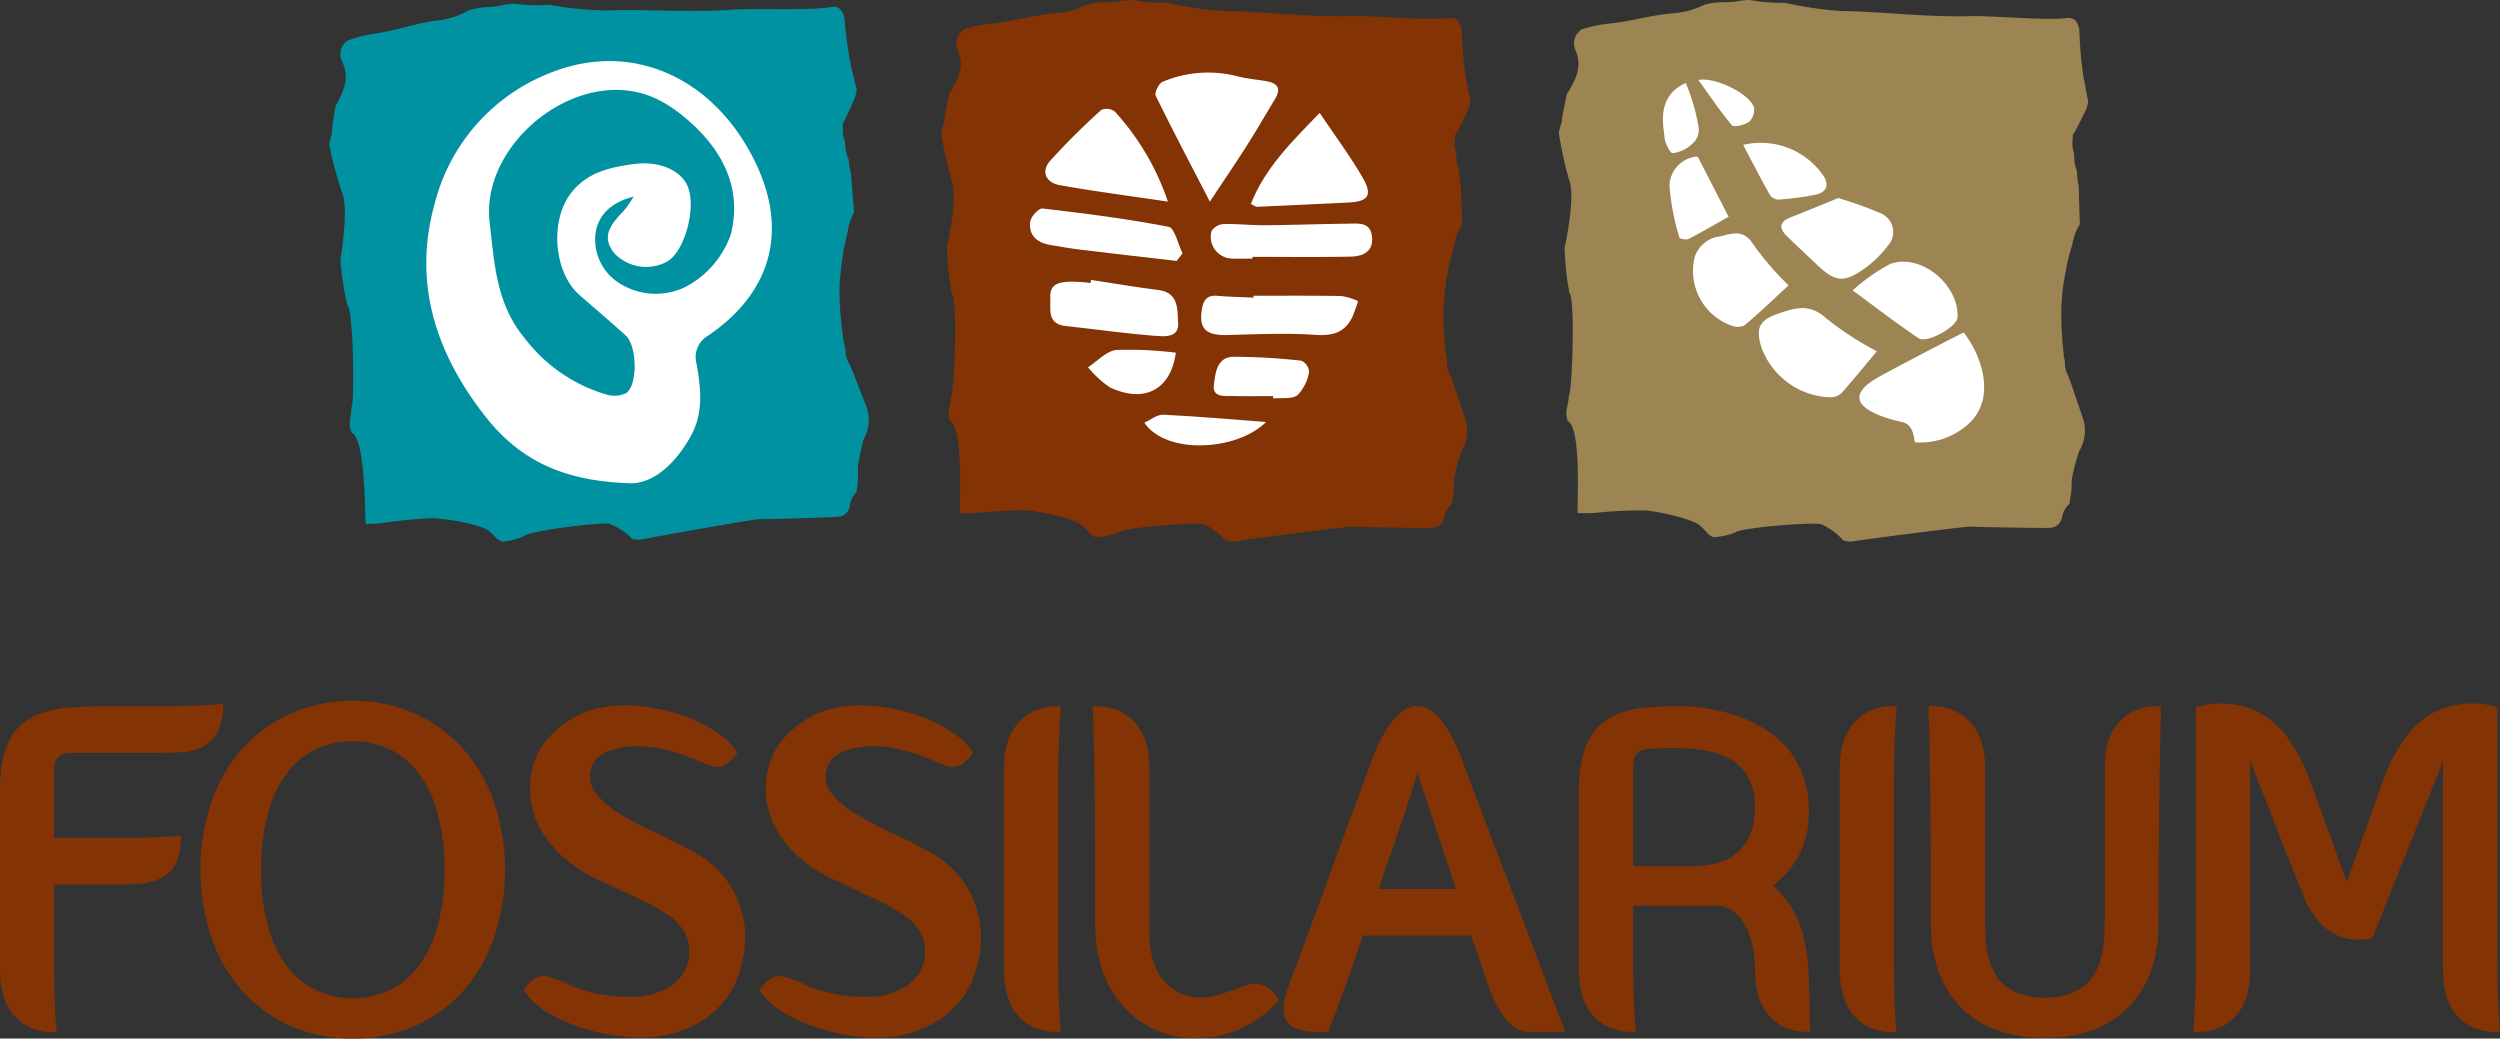
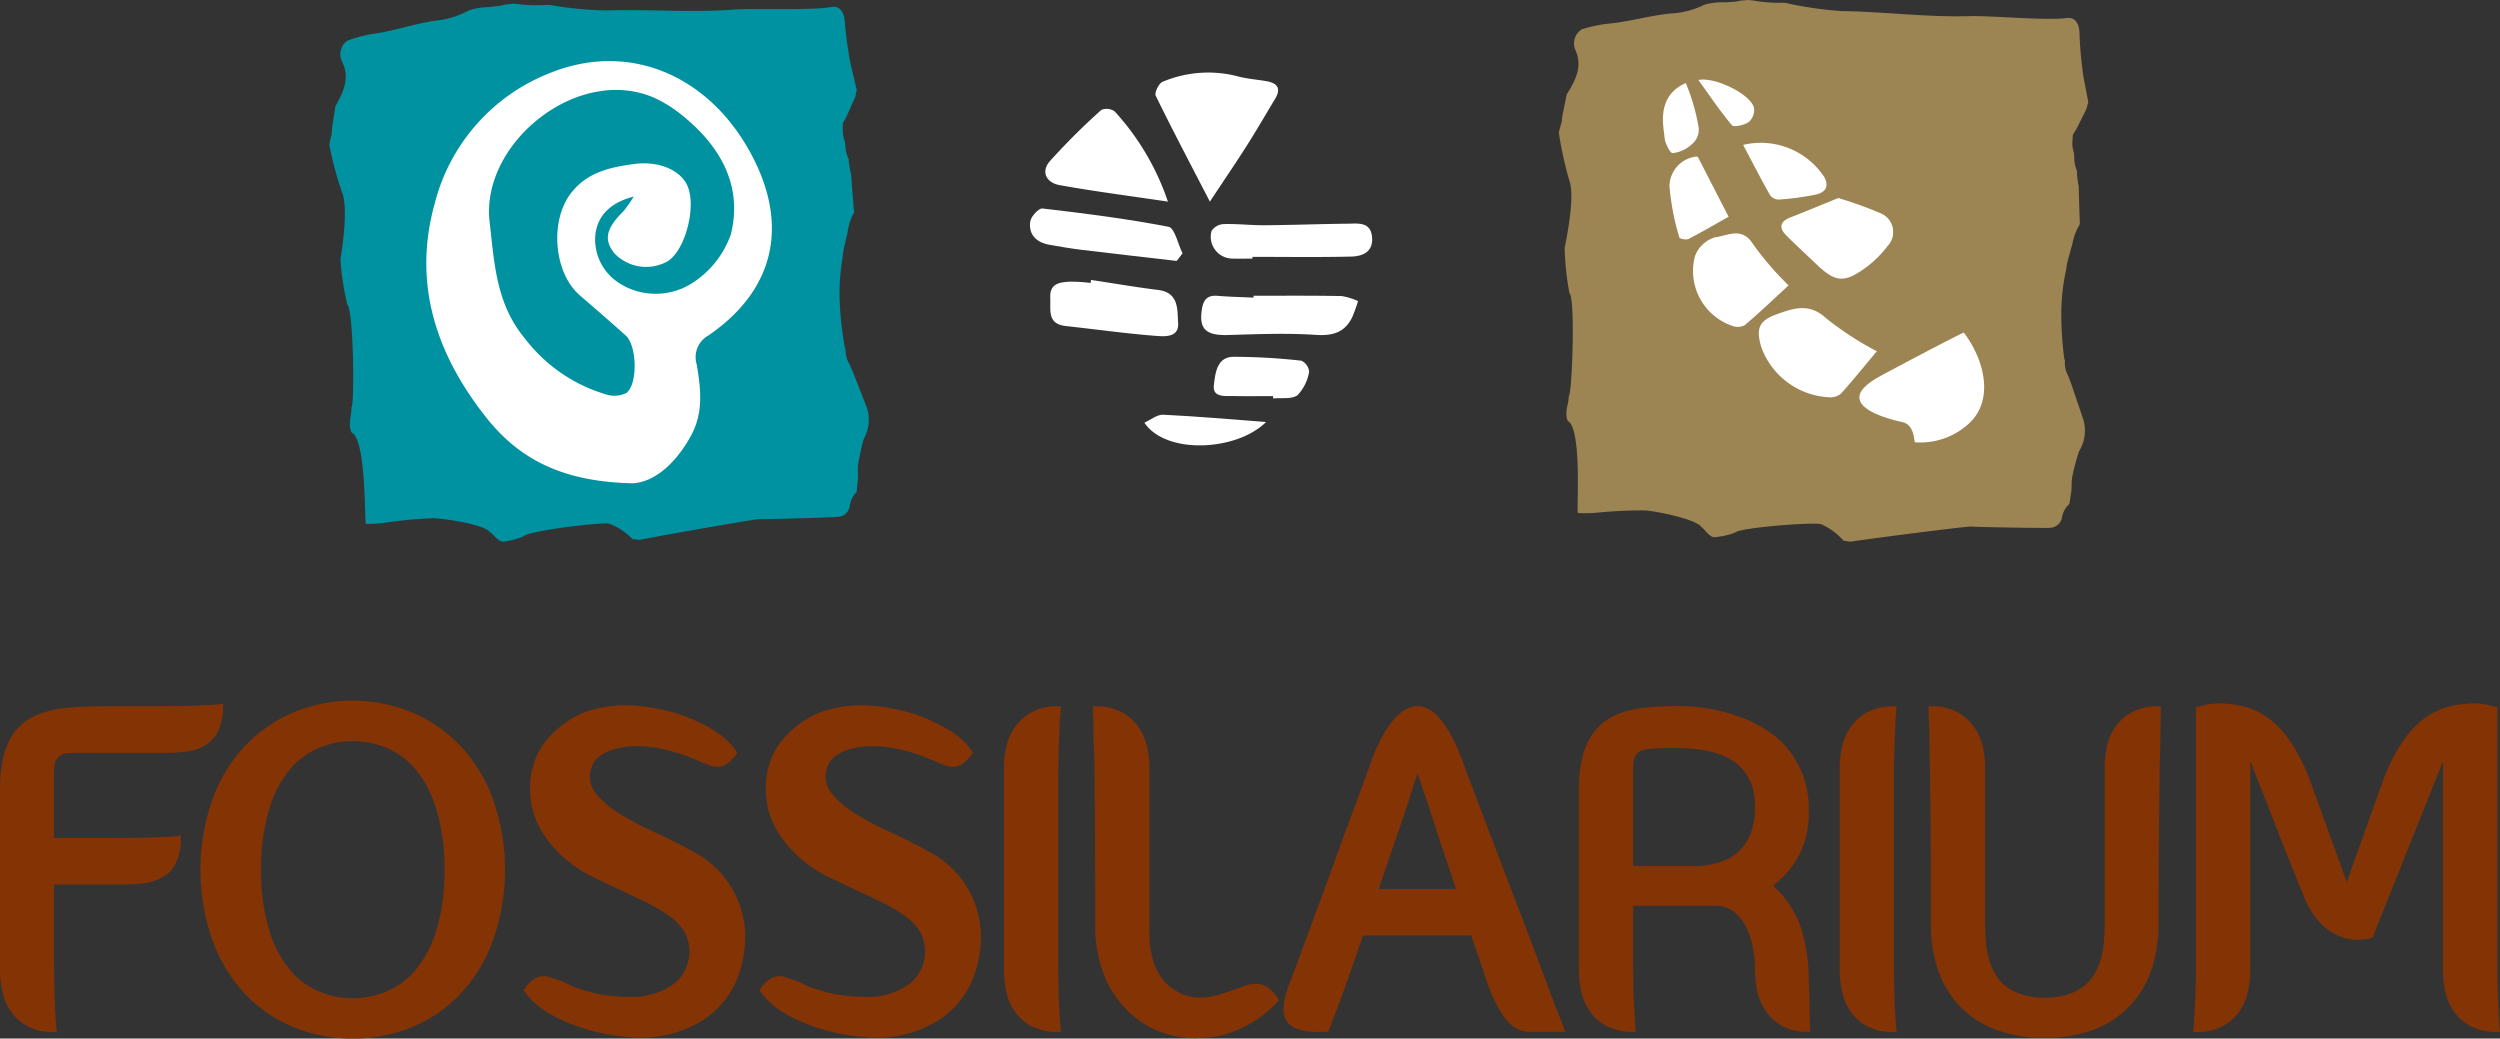
<svg xmlns="http://www.w3.org/2000/svg" width="197.08" height="81.87" viewBox="0 0 197.08 81.87">
  <rect x="0" y="0" width="197.08" height="81.87" fill="#333333" stroke="none" />
  <defs>
    <style>
      .cls-1 {
        clip-path: url(#clip-Logo-header);
      }

      .cls-2 {
        fill: #0092a0;
      }

      .cls-3 {
        fill: #843305;
      }

      .cls-4 {
        fill: #9d8453;
      }

      .cls-5, .cls-6 {
        fill: #fff;
      }

      .cls-5 {
        fill-rule: evenodd;
      }
    </style>
    <clipPath id="clip-Logo-header">
      <rect width="197.08" height="81.87" />
    </clipPath>
  </defs>
  <g id="Logo-header" class="cls-1">
    <g id="Groupe_193" data-name="Groupe 193" transform="translate(-26.378 -116.464)">
      <path id="Tracé_1" data-name="Tracé 1" class="cls-2" d="M109.228,148.789c-.056-.15-.114-.3-.172-.452-.038-.09-.724-1.838-.846-2.16-.058-.149-.3-.724-.366-.861a2.017,2.017,0,0,1-.3-1.124c-.028-.087-.051-.176-.078-.262a27.207,27.207,0,0,1-.394-3.727,16.384,16.384,0,0,1,.228-3.2c.015-.144.028-.288.044-.432.039-.2.078-.409.117-.612.024-.086.048-.172.073-.257q.043-.22.09-.439c.024-.085.046-.168.07-.253a4.32,4.32,0,0,1,.52-1.64c-.008-.067-.209-2.541-.228-2.976a6.365,6.365,0,0,1-.2-1.218,2.8,2.8,0,0,1-.267-1.122c-.01-.089-.021-.177-.03-.267a2.253,2.253,0,0,1-.162-.969q0-.235,0-.468l.232-.416c.025-.039.649-1.428.749-1.686.015-.075.031-.149.048-.223.022-.1.045-.206.067-.31-.154-.643-.3-1.288-.463-1.928a31.621,31.621,0,0,1-.492-3.606c-.081-.619-.394-1.127-1.055-1-1.555.289-6.066.085-7.62.2-3.377.26-6.755-.039-10.133.072a29.136,29.136,0,0,1-4.482-.444,15.041,15.041,0,0,1-1.909,0l-.778-.081-.2-.008-.6.077-.443.1-.772.089a5.139,5.139,0,0,0-1.655.272,6.66,6.66,0,0,1-2.611.8c-1.676.245-3.276.821-4.953,1.043a10.916,10.916,0,0,0-1.979.531,1.3,1.3,0,0,0-.443,1.619c.67,1.322.115,2.435-.508,3.555q-.128.822-.257,1.643c-.013.178-.026.357-.04.535l-.116.494c-.022.124-.047.249-.072.373a29.476,29.476,0,0,0,1,3.73c.569,1.3-.1,5.175-.122,5.295a21.9,21.9,0,0,0,.547,3.577c.486.355.583,7.853.322,8.094.026.658-.316,1.318.016,1.974,1.16.555,1.006,6.918,1.124,7.207a10.1,10.1,0,0,0,1.607-.109,34.506,34.506,0,0,1,3.632-.337c.609-.025,4.034.453,4.539,1.088.344.239.558.645.993.764a5.9,5.9,0,0,0,1.58-.393.71.71,0,0,1,.117-.058c.4-.411,6.251-1.134,6.738-.961a4.99,4.99,0,0,1,1.814,1.209c.185.019.37.036.552.058,1.189-.252,9.164-1.659,9.423-1.634.84.014,5.943-.146,6.192-.184a.994.994,0,0,0,.964-.9,1.827,1.827,0,0,1,.527-1.05c.036-.327.073-.655.109-.982q0-.265,0-.53a3.293,3.293,0,0,1,.031-.737,18.076,18.076,0,0,1,.427-1.938A3.076,3.076,0,0,0,109.228,148.789Z" transform="translate(-14.507 -0.164)" />
-       <path id="Tracé_2" data-name="Tracé 2" class="cls-3" d="M183.37,149.594c-.052-.152-.1-.3-.152-.459-.035-.093-.639-1.87-.746-2.2-.051-.152-.266-.737-.325-.877a2.013,2.013,0,0,1-.242-1.136c-.022-.088-.043-.179-.065-.266a26.946,26.946,0,0,1-.221-3.741,16.444,16.444,0,0,1,.377-3.189c.023-.143.04-.286.064-.429.049-.2.1-.4.145-.606.026-.085.055-.169.084-.254q.056-.218.11-.434c.029-.085.054-.167.08-.25a4.4,4.4,0,0,1,.6-1.614c0-.066-.089-2.548-.089-2.983a6.337,6.337,0,0,1-.141-1.226,2.813,2.813,0,0,1-.216-1.132c-.006-.089-.012-.178-.016-.269a2.253,2.253,0,0,1-.119-.974c.01-.157.019-.312.026-.468l.253-.4c.026-.039.714-1.4.826-1.65.02-.074.039-.147.057-.221.029-.1.055-.2.081-.305-.123-.65-.241-1.3-.372-1.949a31.614,31.614,0,0,1-.324-3.624c-.051-.622-.342-1.144-1.007-1.052-1.566.216-6.065-.2-7.621-.15-3.386.1-6.747-.352-10.128-.4a29.225,29.225,0,0,1-4.455-.652,15.1,15.1,0,0,1-1.908-.086c-.258-.04-.514-.079-.772-.116l-.2-.017-.6.049-.447.082-.776.053a5.127,5.127,0,0,0-1.665.194,6.669,6.669,0,0,1-2.647.683c-1.685.166-3.311.668-4.995.812a10.785,10.785,0,0,0-2,.438,1.3,1.3,0,0,0-.517,1.6c.608,1.353,0,2.439-.673,3.528q-.165.814-.332,1.63c-.021.178-.042.356-.065.532-.045.163-.091.326-.137.489-.029.123-.06.246-.09.369a29.566,29.566,0,0,0,.827,3.772c.508,1.324-.341,5.165-.367,5.283a21.766,21.766,0,0,0,.38,3.6c.469.377.217,7.872-.055,8.1,0,.658-.376,1.3-.074,1.973,1.132.608.683,6.957.787,7.252a10.14,10.14,0,0,0,1.61-.034,34.328,34.328,0,0,1,3.644-.167c.61,0,4.009.64,4.483,1.3.334.254.527.67.957.81a5.867,5.867,0,0,0,1.6-.322.987.987,0,0,1,.121-.051c.42-.392,6.3-.842,6.775-.647a4.961,4.961,0,0,1,1.755,1.292l.55.083c1.2-.2,9.23-1.231,9.489-1.194.837.054,5.943.13,6.193.1a.993.993,0,0,0,1-.858,1.847,1.847,0,0,1,.575-1.025l.154-.975q.013-.264.024-.529a3.355,3.355,0,0,1,.065-.733,17.292,17.292,0,0,1,.519-1.917A3.088,3.088,0,0,0,183.37,149.594Z" transform="translate(-41.439)" />
      <path id="Tracé_3" data-name="Tracé 3" class="cls-4" d="M259.268,149.594c-.051-.152-.1-.3-.151-.459-.035-.093-.639-1.87-.746-2.2-.052-.152-.267-.737-.327-.877a2.014,2.014,0,0,1-.242-1.136c-.022-.088-.043-.179-.065-.266a27.343,27.343,0,0,1-.221-3.741,16.458,16.458,0,0,1,.377-3.189c.022-.143.041-.286.064-.429.049-.2.1-.4.146-.606.026-.085.055-.169.083-.254q.056-.218.111-.434c.029-.085.053-.167.08-.25a4.438,4.438,0,0,1,.6-1.614c0-.066-.089-2.548-.089-2.983a6.343,6.343,0,0,1-.141-1.226,2.844,2.844,0,0,1-.215-1.132c-.006-.089-.013-.178-.017-.269a2.244,2.244,0,0,1-.119-.974c.01-.157.019-.312.027-.468l.251-.4c.027-.039.715-1.4.825-1.65.022-.074.04-.147.058-.221.028-.1.056-.2.082-.305-.123-.65-.242-1.3-.373-1.949a31.324,31.324,0,0,1-.323-3.624c-.051-.622-.342-1.144-1.008-1.052-1.565.216-6.064-.2-7.622-.15-3.384.1-6.746-.352-10.126-.4a29.2,29.2,0,0,1-4.456-.652,15.11,15.11,0,0,1-1.908-.086c-.258-.04-.514-.079-.772-.116l-.2-.017-.6.049-.448.082-.776.053a5.129,5.129,0,0,0-1.665.194,6.663,6.663,0,0,1-2.645.683c-1.686.166-3.313.668-5,.812a10.767,10.767,0,0,0-2,.438,1.3,1.3,0,0,0-.518,1.6c.608,1.353,0,2.439-.672,3.528q-.167.814-.333,1.63c-.022.178-.042.356-.064.532q-.069.244-.138.489c-.029.123-.06.246-.09.369a29.688,29.688,0,0,0,.827,3.772c.508,1.324-.342,5.165-.366,5.283a21.709,21.709,0,0,0,.379,3.6c.469.377.217,7.872-.053,8.1,0,.658-.377,1.3-.076,1.973,1.132.608.684,6.957.788,7.252a10.144,10.144,0,0,0,1.61-.034,34.3,34.3,0,0,1,3.643-.167c.611,0,4.009.64,4.482,1.3.335.254.529.67.957.81a5.857,5.857,0,0,0,1.6-.322,1.081,1.081,0,0,1,.121-.051c.42-.392,6.3-.842,6.776-.647a4.978,4.978,0,0,1,1.755,1.292l.55.083c1.2-.2,9.23-1.231,9.487-1.194.839.054,5.944.13,6.194.1a.992.992,0,0,0,1-.858,1.838,1.838,0,0,1,.576-1.025c.051-.325.1-.651.153-.975.009-.176.017-.352.025-.529a3.321,3.321,0,0,1,.066-.733,17.247,17.247,0,0,1,.518-1.917A3.091,3.091,0,0,0,259.268,149.594Z" transform="translate(-68.64)" />
      <g id="Groupe_2" data-name="Groupe 2" transform="translate(157.47 122.736)">
        <path id="Tracé_4" data-name="Tracé 4" class="cls-5" d="M263.066,157.312c-.042-.053-5.971,3.074-6.75,3.517-3.356,1.906-.246,3.062,1.911,3.535,1,.218.891,1.593,1,1.592a5.656,5.656,0,0,0,4.066-1.325c2.334-1.933,1.318-5.316-.223-7.319C262.911,157.11,263.359,157.693,263.066,157.312Z" transform="translate(-239.347 -137.36)" />
        <g id="Groupe_1" data-name="Groupe 1">
          <path id="Tracé_5" data-name="Tracé 5" class="cls-5" d="M247.8,155.141c-1.322-1.234-2.526-.828-3.853-.36-1.442.509-1.725,1.105-1.283,2.6a6,6,0,0,0,5.425,3.973,1.294,1.294,0,0,0,.87-.3c.949-1.059,1.842-2.165,2.817-3.331A25.132,25.132,0,0,1,247.8,155.141Z" transform="translate(-234.914 -136.304)" />
          <path id="Tracé_6" data-name="Tracé 6" class="cls-5" d="M245.674,143.785c.77.76,1.566,1.495,2.348,2.24,1.471,1.4,2.15,1.488,3.807.309a8.489,8.489,0,0,0,1.8-1.764,1.6,1.6,0,0,0-.6-2.592,31.387,31.387,0,0,0-3.293-1.183c-1.262.512-2.5,1.031-3.759,1.522C245.089,142.662,245.047,143.165,245.674,143.785Z" transform="translate(-235.911 -131.456)" />
          <path id="Tracé_7" data-name="Tracé 7" class="cls-5" d="M239.117,146c-.893-1.447-2.054-.65-3.016-.549a2.435,2.435,0,0,0-1.577,1.5,4.574,4.574,0,0,0,2.891,5.46,1.266,1.266,0,0,0,1.023-.023c1.139-.959,2.214-1.994,3.47-3.15A23.978,23.978,0,0,1,239.117,146Z" transform="translate(-232.004 -133.013)" />
-           <path id="Tracé_8" data-name="Tracé 8" class="cls-5" d="M262.269,153.024c.153-2.583-2.887-5.1-5.3-4.228a14.221,14.221,0,0,0-2.962,2.087c1.871,1.37,3.495,2.627,5.2,3.771C259.857,155.094,262.225,153.749,262.269,153.024Z" transform="translate(-239.049 -134.26)" />
          <path id="Tracé_9" data-name="Tracé 9" class="cls-5" d="M233.745,135.744c-.046-.015-.095-.053-.134-.045a2.384,2.384,0,0,0-2.116,2.321,19.606,19.606,0,0,0,.781,4.063c.022.1.543.206.729.11,1.078-.556,2.124-1.171,3.154-1.751C235.316,138.806,234.529,137.275,233.745,135.744Z" transform="translate(-230.981 -129.629)" />
          <path id="Tracé_10" data-name="Tracé 10" class="cls-5" d="M242.663,138.115a.862.862,0,0,0,.672.364,21.587,21.587,0,0,0,2.943-.395c.654-.146,1.1-.551.685-1.356a5.991,5.991,0,0,0-6.412-2.56C241.286,135.559,241.95,136.851,242.663,138.115Z" transform="translate(-234.227 -129.017)" />
          <path id="Tracé_11" data-name="Tracé 11" class="cls-5" d="M239.034,129.579a1.3,1.3,0,0,0,.4-1.139c-.355-1.105-3.088-2.423-4.384-2.169.879,1.216,1.7,2.448,2.645,3.567C237.85,130.02,238.681,129.83,239.034,129.579Z" transform="translate(-232.256 -126.239)" />
          <path id="Tracé_12" data-name="Tracé 12" class="cls-5" d="M231.452,132.192a2.664,2.664,0,0,0,1.565-.745,1.448,1.448,0,0,0,.474-1.386,15.886,15.886,0,0,0-.995-3.4c-2.425,1.082-1.716,3.546-1.674,4.3C230.848,131.4,231.286,132.213,231.452,132.192Z" transform="translate(-230.694 -126.39)" />
        </g>
      </g>
      <g id="Groupe_3" data-name="Groupe 3" transform="translate(107.571 122.169)">
        <path id="Tracé_13" data-name="Tracé 13" class="cls-5" d="M172.633,135.545c1.152-1.742,2.08-3.1,2.963-4.494.754-1.185,1.453-2.405,2.18-3.607.486-.8.2-1.237-.66-1.39-.787-.141-1.6-.19-2.365-.407a9.267,9.267,0,0,0-5.837.448c-.293.106-.666.86-.55,1.1C169.7,129.927,171.124,132.623,172.633,135.545Z" transform="translate(-158.45 -125.355)" />
        <path id="Tracé_14" data-name="Tracé 14" class="cls-5" d="M155.935,135.847c2.718.489,5.459.843,8.542,1.3a19.962,19.962,0,0,0-4.185-7.1,1.094,1.094,0,0,0-1.056-.134,53.372,53.372,0,0,0-4.056,4.036C154.431,134.809,154.909,135.662,155.935,135.847Z" transform="translate(-153.602 -126.959)" />
-         <path id="Tracé_15" data-name="Tracé 15" class="cls-5" d="M180.539,137.739c2.393-.108,4.783-.229,7.176-.336,1.58-.071,1.967-.55,1.2-1.9-.971-1.7-2.159-3.277-3.427-5.166-2.262,2.327-4.321,4.374-5.425,7.178C180.371,137.664,180.457,137.742,180.539,137.739Z" transform="translate(-162.649 -127.141)" />
        <path id="Tracé_16" data-name="Tracé 16" class="cls-5" d="M165.5,154.242c-.067-1.028.082-2.389-1.575-2.594-1.768-.219-3.526-.524-5.288-.79-.012.08-.025.159-.037.239a11.985,11.985,0,0,0-1.695-.1c-.758.056-1.532.14-1.483,1.26.042.981-.261,2.074,1.238,2.237,2.348.256,4.69.586,7.044.771C164.425,155.315,165.583,155.429,165.5,154.242Z" transform="translate(-153.82 -134.495)" />
        <path id="Tracé_17" data-name="Tracé 17" class="cls-5" d="M178.09,152.8c0,.049,0,.1,0,.148-.942-.044-1.887-.061-2.827-.141-.766-.066-1.108.252-1.235,1-.272,1.6.285,2.139,2.045,2.088,2.3-.067,4.613-.165,6.906-.011,1.358.09,2.309-.185,2.9-1.413a12.965,12.965,0,0,0,.447-1.248,4.865,4.865,0,0,0-1.3-.4C182.715,152.781,180.4,152.8,178.09,152.8Z" transform="translate(-160.463 -135.19)" />
        <path id="Tracé_18" data-name="Tracé 18" class="cls-5" d="M164.493,146.212q.231-.3.461-.6c-.364-.726-.619-2-1.1-2.09-3.286-.638-6.615-1.057-9.944-1.446-.291-.034-.9.623-.96,1.019-.155,1.057.494,1.664,1.519,1.846.837.148,1.675.291,2.516.394C159.484,145.638,161.99,145.921,164.493,146.212Z" transform="translate(-152.924 -131.347)" />
        <path id="Tracé_19" data-name="Tracé 19" class="cls-5" d="M185.911,143.943c-2.167.021-4.336.106-6.506.122-1.084.008-2.171-.122-3.256-.092a1.228,1.228,0,0,0-.957.537,1.721,1.721,0,0,0,1.663,2.184c.52.012,1.041,0,1.561,0,0-.046,0-.092,0-.138,2.593,0,5.189.039,7.781-.022.883-.021,1.743-.357,1.649-1.512C187.745,143.762,186.738,143.936,185.911,143.943Z" transform="translate(-160.875 -132.013)" />
        <path id="Tracé_20" data-name="Tracé 20" class="cls-5" d="M182.418,160.609a48.423,48.423,0,0,0-5.363-.307c-1.327.019-1.422,1.334-1.537,2.211-.133,1.023.877.867,1.557.882,1.037.022,2.075.005,3.112.005,0,.063,0,.124.006.187.656-.069,1.475.076,1.924-.266a3.491,3.491,0,0,0,.908-1.848A1.075,1.075,0,0,0,182.418,160.609Z" transform="translate(-161.017 -137.879)" />
-         <path id="Tracé_21" data-name="Tracé 21" class="cls-5" d="M166.985,159.651a30.353,30.353,0,0,0-4.687-.214c-.785.078-1.495.884-2.239,1.36a7.841,7.841,0,0,0,1.718,1.585C164.439,163.645,166.565,162.642,166.985,159.651Z" transform="translate(-155.481 -137.554)" />
        <path id="Tracé_22" data-name="Tracé 22" class="cls-5" d="M166.977,168.047c1.712,2.543,7.285,2.24,9.6-.055-2.892-.217-5.5-.449-8.125-.574C167.983,167.4,167.489,167.817,166.977,168.047Z" transform="translate(-157.96 -140.43)" />
      </g>
      <path id="Tracé_23" data-name="Tracé 23" class="cls-6" d="M104.488,131.533c-3.321-6.421-9.713-9.171-16.011-6.611A15.012,15.012,0,0,0,79.42,135.2c-1.752,6.283.1,11.847,4.024,16.823,2.529,3.211,5.833,5.024,11.135,5.215,1.76.187,3.653-1.226,5.024-3.7,1.032-1.858.79-3.746.469-5.658a1.95,1.95,0,0,1,.9-2.264C106.125,142.105,107.352,137.069,104.488,131.533Zm-1.721,6.088a7.5,7.5,0,0,1-3.253,3.975,5.335,5.335,0,0,1-5.4-.03,4.078,4.078,0,0,1-2.028-3.929c.17-1.442,1.149-2.514,3.019-2.982a9.5,9.5,0,0,1-.807,1.152c-1.362,1.347-1.568,2.219-.737,3.292a3.454,3.454,0,0,0,4.271.623c1.336-.9,2.2-4.174,1.543-5.841-.516-1.31-2.287-2.067-4.268-1.793-1.893.262-3.689.64-4.974,2.332-1.639,2.155-1.338,6.23.725,8.017,1.215,1.051,2.438,2.1,3.628,3.175.88.8.959,3.842.037,4.527a2.15,2.15,0,0,1-1.6.107,12.491,12.491,0,0,1-6.411-4.43c-2.252-2.707-2.387-5.9-2.765-9.169-.728-6.3,7.171-12.565,13.206-9.677a10.6,10.6,0,0,1,2.1,1.378C101.984,130.755,103.705,133.846,102.767,137.62Z" transform="translate(-18.772 -2.691)" />
      <g id="Groupe_4" data-name="Groupe 4" transform="translate(26.378 171.695)">
        <path id="Tracé_24" data-name="Tracé 24" class="cls-3" d="M223.244,222.815V203.063l-.148-.037c-.142-.023-.309-.06-.5-.112a3.5,3.5,0,0,0-.559-.11,6.051,6.051,0,0,0-.7-.038,8.288,8.288,0,0,0-1.707.2,5.771,5.771,0,0,0-1.926.835,7.117,7.117,0,0,0-1.868,1.907,13.814,13.814,0,0,0-1.582,3.1l-2.876,8.04-2.911-8.04a14,14,0,0,0-1.58-3.1,7.08,7.08,0,0,0-1.872-1.907,5.746,5.746,0,0,0-1.9-.835,8.233,8.233,0,0,0-1.725-.2,6.047,6.047,0,0,0-.7.038,3.361,3.361,0,0,0-.557.11q-.29.077-.5.112l-.144.037v20.917c0,.484-.015,1-.035,1.539s-.049,1.094-.074,1.649-.06,1.055-.109,1.5h.255a4.341,4.341,0,0,0,2.011-.429,3.677,3.677,0,0,0,1.332-1.129,4.361,4.361,0,0,0,.7-1.557,7.531,7.531,0,0,0,.2-1.7V207.288c.237.617.557,1.427.952,2.427s.8,2.025,1.2,3.075.8,2.032,1.168,2.946.654,1.606.844,2.075a6.358,6.358,0,0,0,1.635,2.537,4.248,4.248,0,0,0,1.78.946,4.453,4.453,0,0,0,2.048-.036l5.569-13.936v16.529a7.575,7.575,0,0,0,.2,1.7,4.317,4.317,0,0,0,.7,1.557,3.673,3.673,0,0,0,1.329,1.129,4.441,4.441,0,0,0,2.051.429h.213c-.048-.448-.082-.948-.109-1.5s-.046-1.106-.069-1.649-.035-1.055-.035-1.539Zm-31.526,5.558a7.593,7.593,0,0,0,2.769-2,7.946,7.946,0,0,0,1.564-2.837,11.123,11.123,0,0,0,.486-3.28q0-4.482.035-7.688t.071-5.318q.038-1.035.038-1.779c0-.494.01-.914.034-1.26v-1l.035-.223h-.212a4.292,4.292,0,0,0-2.051.445,3.836,3.836,0,0,0-1.331,1.148,4.1,4.1,0,0,0-.681,1.556,8.136,8.136,0,0,0-.178,1.705V220.22a14.933,14.933,0,0,1-.127,1.854,5.207,5.207,0,0,1-.594,1.852,3.351,3.351,0,0,1-1.4,1.444,4.71,4.71,0,0,1-1.115.429,5.95,5.95,0,0,1-1.473.165,5.889,5.889,0,0,1-1.492-.165,5.57,5.57,0,0,1-1.133-.429,3.316,3.316,0,0,1-1.133-1.019A4.7,4.7,0,0,1,183.2,223a6.09,6.09,0,0,1-.271-1.427q-.056-.722-.056-1.353V207.845a7.565,7.565,0,0,0-.2-1.705,4.322,4.322,0,0,0-.7-1.556,3.806,3.806,0,0,0-1.332-1.148,4.271,4.271,0,0,0-2.046-.445h-.18v.8a2.754,2.754,0,0,0,.036.424q.031,1.483.09,5.411t.053,10.634a11.059,11.059,0,0,0,.484,3.28,7.923,7.923,0,0,0,1.562,2.837,7.546,7.546,0,0,0,2.787,2,10.464,10.464,0,0,0,4.153.74,10.315,10.315,0,0,0,4.131-.74m-18.079-.131a4.363,4.363,0,0,0,2.014.429h.253l-.037-.225v-.073c-.025-.2-.062-.738-.109-1.61s-.069-2.121-.069-3.727V208.658c0-.912.01-1.708.035-2.388s.047-1.242.072-1.686c0-.222.006-.422.018-.593a3.359,3.359,0,0,1,.054-.446v-.332l.037-.223h-.216a4.3,4.3,0,0,0-2.051.445,3.8,3.8,0,0,0-1.327,1.148,4.269,4.269,0,0,0-.7,1.556,7.324,7.324,0,0,0-.2,1.705v15.97a7.565,7.565,0,0,0,.2,1.723,4.281,4.281,0,0,0,.7,1.575,3.643,3.643,0,0,0,1.327,1.129M162.75,214.959a6.373,6.373,0,0,1-2.946.629h-4.677v-7.559a5.7,5.7,0,0,1,.039-.706.925.925,0,0,1,.181-.48.755.755,0,0,1,.323-.3.707.707,0,0,1,.25-.111c.1-.025.215-.051.361-.075.334-.024.676-.042,1.022-.055s.7-.019,1.061-.019a15.007,15.007,0,0,1,2.372.185,5.939,5.939,0,0,1,2.049.705,3.706,3.706,0,0,1,1.4,1.407,4.177,4.177,0,0,1,.4,1,5.128,5.128,0,0,1,.144,1.258,6.3,6.3,0,0,1-.325,2.149,4.006,4.006,0,0,1-1.653,1.965m6.326,13.525v-.261a2.713,2.713,0,0,0-.021-.295c-.012-.125-.014-.273-.014-.445,0-.348-.008-.765-.018-1.26s-.033-1.088-.055-1.778a14.11,14.11,0,0,0-.488-3.54,7.548,7.548,0,0,0-1.417-2.8c-.143-.172-.289-.34-.432-.5a3.889,3.889,0,0,0-.5-.464,6.9,6.9,0,0,0,2.119-2.52,7.261,7.261,0,0,0,.719-3.41v-.3a7.675,7.675,0,0,0-.359-2.167,7.509,7.509,0,0,0-.865-1.8,6.93,6.93,0,0,0-1.924-1.946,10.607,10.607,0,0,0-2.387-1.2,13.744,13.744,0,0,0-2.5-.631,15.286,15.286,0,0,0-2.214-.184c-.5,0-1,.013-1.492.037s-.975.062-1.454.112a8.1,8.1,0,0,0-1.942.517,4.394,4.394,0,0,0-1.58,1.114,4.826,4.826,0,0,0-1.007,1.815,9.853,9.853,0,0,0-.4,2.779v14.489a7.566,7.566,0,0,0,.2,1.7,4.315,4.315,0,0,0,.705,1.557,3.649,3.649,0,0,0,1.327,1.129,4.355,4.355,0,0,0,2.012.429h.255l-.037-.225v-.073c-.025-.2-.062-.738-.109-1.61s-.074-2.121-.074-3.727v-4.3h6.364c.121,0,.259.005.414.019a2.3,2.3,0,0,1,.485.092,2.419,2.419,0,0,1,1.045.7,3.912,3.912,0,0,1,.357.464,4.565,4.565,0,0,1,.432.834,6.518,6.518,0,0,1,.361,1.259,9.441,9.441,0,0,1,.144,1.742,7.529,7.529,0,0,0,.2,1.7,4.3,4.3,0,0,0,.7,1.557,3.775,3.775,0,0,0,1.275,1.129,4.024,4.024,0,0,0,1.958.429h.217Zm-34-11.079.212-.668q.467-1.37.921-2.686c.3-.877.572-1.685.828-2.427s.464-1.4.647-1.984.327-1.031.446-1.353c.121.37.293.891.522,1.557s.474,1.408.736,2.224.552,1.686.864,2.612.611,1.834.9,2.724Zm14.592,11a1.152,1.152,0,0,1-.071-.223c-.025-.074-.054-.154-.091-.239s-.078-.193-.124-.316c-.237-.594-.57-1.451-.989-2.575s-.885-2.366-1.4-3.726-1.057-2.773-1.621-4.242-1.089-2.852-1.582-4.151-.92-2.431-1.293-3.408-.628-1.663-.769-2.057a15.17,15.17,0,0,0-1.1-2.426,7.538,7.538,0,0,0-.988-1.353,2.92,2.92,0,0,0-.864-.574,1.733,1.733,0,0,0-.538-.13h-.218a1.934,1.934,0,0,0-.556.13,2.768,2.768,0,0,0-.879.574,6.794,6.794,0,0,0-1.043,1.353,13.744,13.744,0,0,0-1.114,2.426c-.119.346-.3.846-.537,1.5s-.523,1.415-.846,2.279-.667,1.791-1.025,2.779-.719,1.976-1.077,2.965-.706,1.932-1.043,2.834-.635,1.71-.9,2.427c-.118.346-.234.661-.34.946s-.2.524-.271.721a1.9,1.9,0,0,0-.107.26c-.024.074-.051.135-.071.184a.582.582,0,0,0-.039.15,9.906,9.906,0,0,0-.449,1.258,4.184,4.184,0,0,0-.16,1.113,1.727,1.727,0,0,0,.142.742,1.444,1.444,0,0,0,.864.778,4.686,4.686,0,0,0,1.762.261h.754l.037-.113q.391-.965,1.133-3t1.56-4.482h8.553a6.165,6.165,0,0,0,.18.592c.074.2.133.371.181.518q.433,1.223.808,2.373a12.4,12.4,0,0,0,.882,2.075c.166.3.336.57.5.815a3.922,3.922,0,0,0,.576.666,2.8,2.8,0,0,0,.683.407,2.058,2.058,0,0,0,.792.15h2.8Zm-28.9.742a8.062,8.062,0,0,0,3.5-.779,9.072,9.072,0,0,0,2.821-2.076l.108-.147-.072-.113a3.364,3.364,0,0,0-.826-.889,1.68,1.68,0,0,0-.936-.26,2.649,2.649,0,0,0-.952.186c-.324.124-.666.246-1.025.37s-.735.241-1.131.354a4.87,4.87,0,0,1-1.313.165,4.223,4.223,0,0,1-.719-.074,3.343,3.343,0,0,1-.934-.334,4.3,4.3,0,0,1-.989-.721,3.993,3.993,0,0,1-.844-1.28,5.954,5.954,0,0,1-.34-1.2,8.858,8.858,0,0,1-.13-1.614V207.845a7.561,7.561,0,0,0-.194-1.705,4.389,4.389,0,0,0-.7-1.556,3.867,3.867,0,0,0-1.331-1.148,4.2,4.2,0,0,0-2.015-.445h-.216v.482a2.538,2.538,0,0,0,.021.316c.01.11.017.253.017.424,0,.346,0,.766.019,1.26s.028,1.089.055,1.779q.034,2.111.051,5.318t.02,7.688a10.874,10.874,0,0,0,.537,3.464,8.021,8.021,0,0,0,1.583,2.8,7.449,7.449,0,0,0,2.516,1.927,7.731,7.731,0,0,0,3.378.706Zm-13.013-.91a4.353,4.353,0,0,0,2.013.429h.25l-.033-.225v-.073c-.026-.2-.061-.738-.111-1.61s-.071-2.121-.071-3.727V208.658q0-1.369.037-2.388c.022-.68.047-1.242.072-1.686,0-.222.006-.422.017-.593a3.65,3.65,0,0,1,.057-.446v-.332l.033-.223H109.8a4.289,4.289,0,0,0-2.049.445,3.826,3.826,0,0,0-1.331,1.148,4.307,4.307,0,0,0-.7,1.556,7.388,7.388,0,0,0-.2,1.705v15.97a7.631,7.631,0,0,0,.2,1.723,4.319,4.319,0,0,0,.7,1.575,3.664,3.664,0,0,0,1.331,1.129m-4.114-5.948a7.934,7.934,0,0,0-.143-2.889,7.581,7.581,0,0,0-3.974-5q-1.473-.815-3.018-1.519a22.834,22.834,0,0,1-2.749-1.464,6.909,6.909,0,0,1-1.852-1.612,2.1,2.1,0,0,1-.324-1.963,1.753,1.753,0,0,1,.52-.817,2.8,2.8,0,0,1,.88-.517,5.634,5.634,0,0,1,1.046-.277,5.761,5.761,0,0,1,.969-.094,8.56,8.56,0,0,1,2.065.2,13.392,13.392,0,0,1,2.213.649c.262.1.491.189.682.278s.383.166.576.238.359.137.5.187a1.414,1.414,0,0,0,.466.075,1.324,1.324,0,0,0,.793-.262,3.33,3.33,0,0,0,.719-.739l.072-.11-.072-.112a4.45,4.45,0,0,0-.432-.556,6.125,6.125,0,0,0-1.438-1.149,12.633,12.633,0,0,0-2.587-1.2,14.882,14.882,0,0,0-3.992-.723h-.395a9.567,9.567,0,0,0-2.317.3,6.552,6.552,0,0,0-2.248,1.036,6.986,6.986,0,0,0-1.886,1.854,6.042,6.042,0,0,0-.953,2.89,6.876,6.876,0,0,0,.144,1.946,6.5,6.5,0,0,0,.844,2.038,9.206,9.206,0,0,0,1.709,1.982,11.123,11.123,0,0,0,2.768,1.741c1.2.568,2.248,1.063,3.145,1.483a15.448,15.448,0,0,1,2.228,1.241,4.4,4.4,0,0,1,1.311,1.334,3.269,3.269,0,0,1-.754,4.057,5.568,5.568,0,0,1-3.7,1.075h-.393a12.567,12.567,0,0,1-2.337-.316,12.055,12.055,0,0,1-1.688-.536c-.24-.125-.457-.23-.65-.316a3.609,3.609,0,0,0-.574-.2c-.192-.073-.364-.137-.52-.186a1.6,1.6,0,0,0-.485-.074,1.254,1.254,0,0,0-.755.26,2.083,2.083,0,0,0-.721.74l-.107.11.107.113a4.08,4.08,0,0,0,.432.536,6.722,6.722,0,0,0,1.4,1.131,14.077,14.077,0,0,0,2.553,1.149,15.786,15.786,0,0,0,4.026.778,1.668,1.668,0,0,0,.3.035h.271a9.2,9.2,0,0,0,4.636-1.129,7.044,7.044,0,0,0,2.912-3.019,9.263,9.263,0,0,0,.774-2.67m-18.586,0a7.612,7.612,0,0,0-4.113-7.893q-1.475-.815-3.02-1.519a23.242,23.242,0,0,1-2.749-1.464,6.905,6.905,0,0,1-1.85-1.612A2.1,2.1,0,0,1,73,207.845a1.741,1.741,0,0,1,.522-.817,2.8,2.8,0,0,1,.882-.517,5.568,5.568,0,0,1,1.041-.277,5.832,5.832,0,0,1,.971-.094,8.58,8.58,0,0,1,2.067.2,13.492,13.492,0,0,1,2.21.649c.262.1.492.189.685.278s.38.166.574.238.36.137.5.187a1.41,1.41,0,0,0,.467.075,1.308,1.308,0,0,0,.789-.262,3.233,3.233,0,0,0,.719-.739l.074-.11-.074-.112a4.11,4.11,0,0,0-.43-.556,6.172,6.172,0,0,0-1.438-1.149,12.543,12.543,0,0,0-2.588-1.2,14.837,14.837,0,0,0-3.989-.723h-.4a9.586,9.586,0,0,0-2.319.3,6.541,6.541,0,0,0-2.247,1.036,7.016,7.016,0,0,0-1.887,1.854,6.027,6.027,0,0,0-.951,2.89,6.871,6.871,0,0,0,.141,1.946,6.422,6.422,0,0,0,.846,2.038,9.106,9.106,0,0,0,1.707,1.982,11.106,11.106,0,0,0,2.767,1.741q1.8.853,3.145,1.483a15.491,15.491,0,0,1,2.231,1.241,4.471,4.471,0,0,1,1.311,1.334,3.267,3.267,0,0,1-.756,4.057,5.561,5.561,0,0,1-3.7,1.075h-.4a12.5,12.5,0,0,1-2.335-.316,12.032,12.032,0,0,1-1.69-.536c-.239-.125-.455-.23-.647-.316a3.8,3.8,0,0,0-.574-.2c-.192-.073-.367-.137-.522-.186a1.606,1.606,0,0,0-.486-.074,1.265,1.265,0,0,0-.756.26,2.071,2.071,0,0,0-.717.74l-.11.11.11.113a4.08,4.08,0,0,0,.432.536,6.62,6.62,0,0,0,1.4,1.131,13.959,13.959,0,0,0,2.55,1.149,15.814,15.814,0,0,0,4.025.778,1.669,1.669,0,0,0,.305.035h.271a9.2,9.2,0,0,0,4.638-1.129,7.054,7.054,0,0,0,2.911-3.019,9.179,9.179,0,0,0,.77-2.67m-28.323,3.225a6.9,6.9,0,0,1-5.068,0,6,6,0,0,1-2.319-1.631,8.726,8.726,0,0,1-1.706-3.15,15.507,15.507,0,0,1-.664-4.853,15.7,15.7,0,0,1,.664-4.872,8.706,8.706,0,0,1,1.706-3.168,5.989,5.989,0,0,1,2.319-1.632,6.93,6.93,0,0,1,5.068,0,5.971,5.971,0,0,1,2.319,1.632,8.7,8.7,0,0,1,1.706,3.168,15.694,15.694,0,0,1,.666,4.872,15.5,15.5,0,0,1-.666,4.853,8.716,8.716,0,0,1-1.706,3.15,5.983,5.983,0,0,1-2.319,1.631m2.1-22.068a12.311,12.311,0,0,0-9.274,0,11.458,11.458,0,0,0-3.811,2.613,12.108,12.108,0,0,0-2.606,4.242,16.756,16.756,0,0,0,0,11.136,12.1,12.1,0,0,0,2.606,4.263,11.242,11.242,0,0,0,3.811,2.593,12.542,12.542,0,0,0,9.274,0,11.26,11.26,0,0,0,3.809-2.593,12.073,12.073,0,0,0,2.606-4.263,16.7,16.7,0,0,0,0-11.136,12.078,12.078,0,0,0-2.606-4.242,11.476,11.476,0,0,0-3.809-2.613m-30.23,24.791a4.354,4.354,0,0,0,2.014.429h.252l-.037-.225v-.073c-.024-.2-.062-.738-.108-1.61s-.072-2.121-.072-3.727v-6h5.286q.823,0,1.635-.074a4.171,4.171,0,0,0,1.526-.445,3.033,3.033,0,0,0,.647-.445,1.894,1.894,0,0,0,.467-.668,4.075,4.075,0,0,0,.432-2v-.223h-.215l-.074.038c-.189.024-.711.056-1.563.091s-2.067.056-3.647.056h-4.5v-5a6.772,6.772,0,0,1,.037-.722.963.963,0,0,1,.18-.5,1.108,1.108,0,0,1,.574-.409c.1-.024.217-.05.361-.073h7.475c.551,0,1.1-.024,1.637-.075a4.168,4.168,0,0,0,1.526-.445,2.882,2.882,0,0,0,1.114-1.112,6.074,6.074,0,0,0,.305-.89,4.4,4.4,0,0,0,.125-1.111V202.8h-.215l-.037.037h-.069q-.29.038-1.564.094t-3.614.055H34.718c-.622,0-1.211.013-1.762.037s-1.065.062-1.544.112a9.418,9.418,0,0,0-1.08.2,8.767,8.767,0,0,0-.969.314,4.168,4.168,0,0,0-2.192,1.928,6.257,6.257,0,0,0-.594,1.705,11.414,11.414,0,0,0-.2,2.259v14.267a7.822,7.822,0,0,0,.2,1.723,4.3,4.3,0,0,0,.7,1.575,3.673,3.673,0,0,0,1.329,1.129" transform="translate(-26.378 -202.545)" />
      </g>
    </g>
  </g>
</svg>